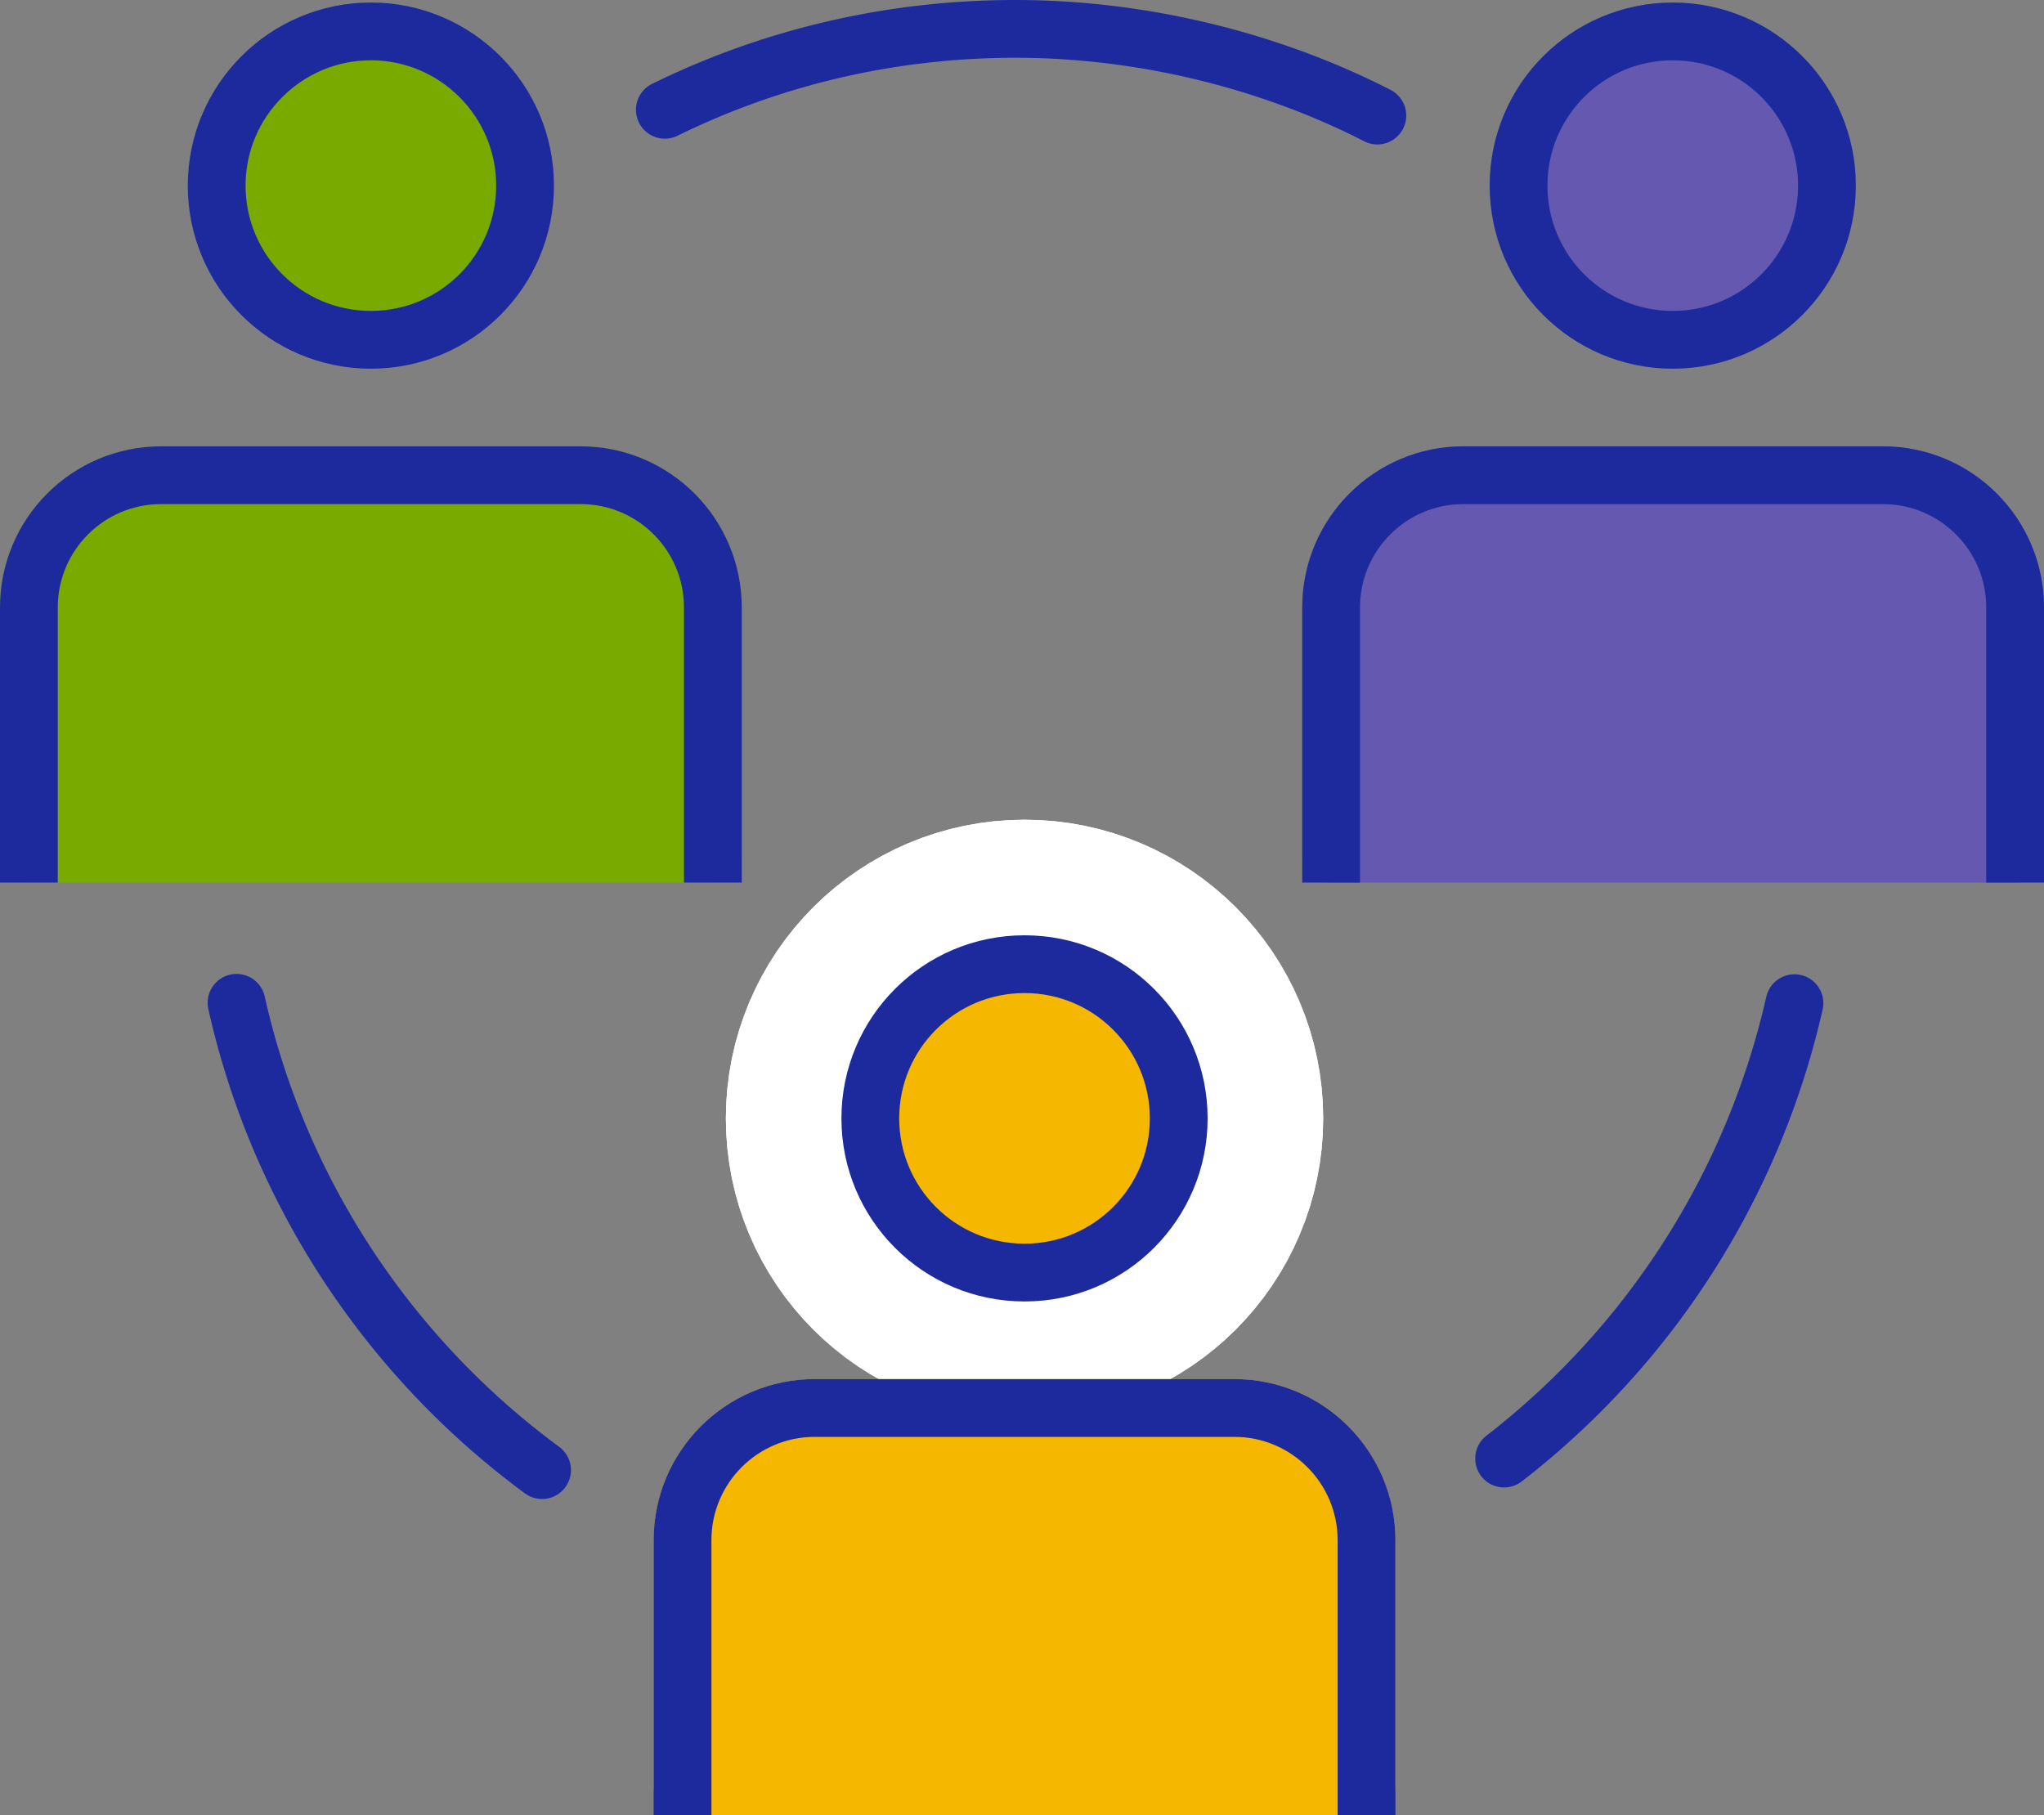
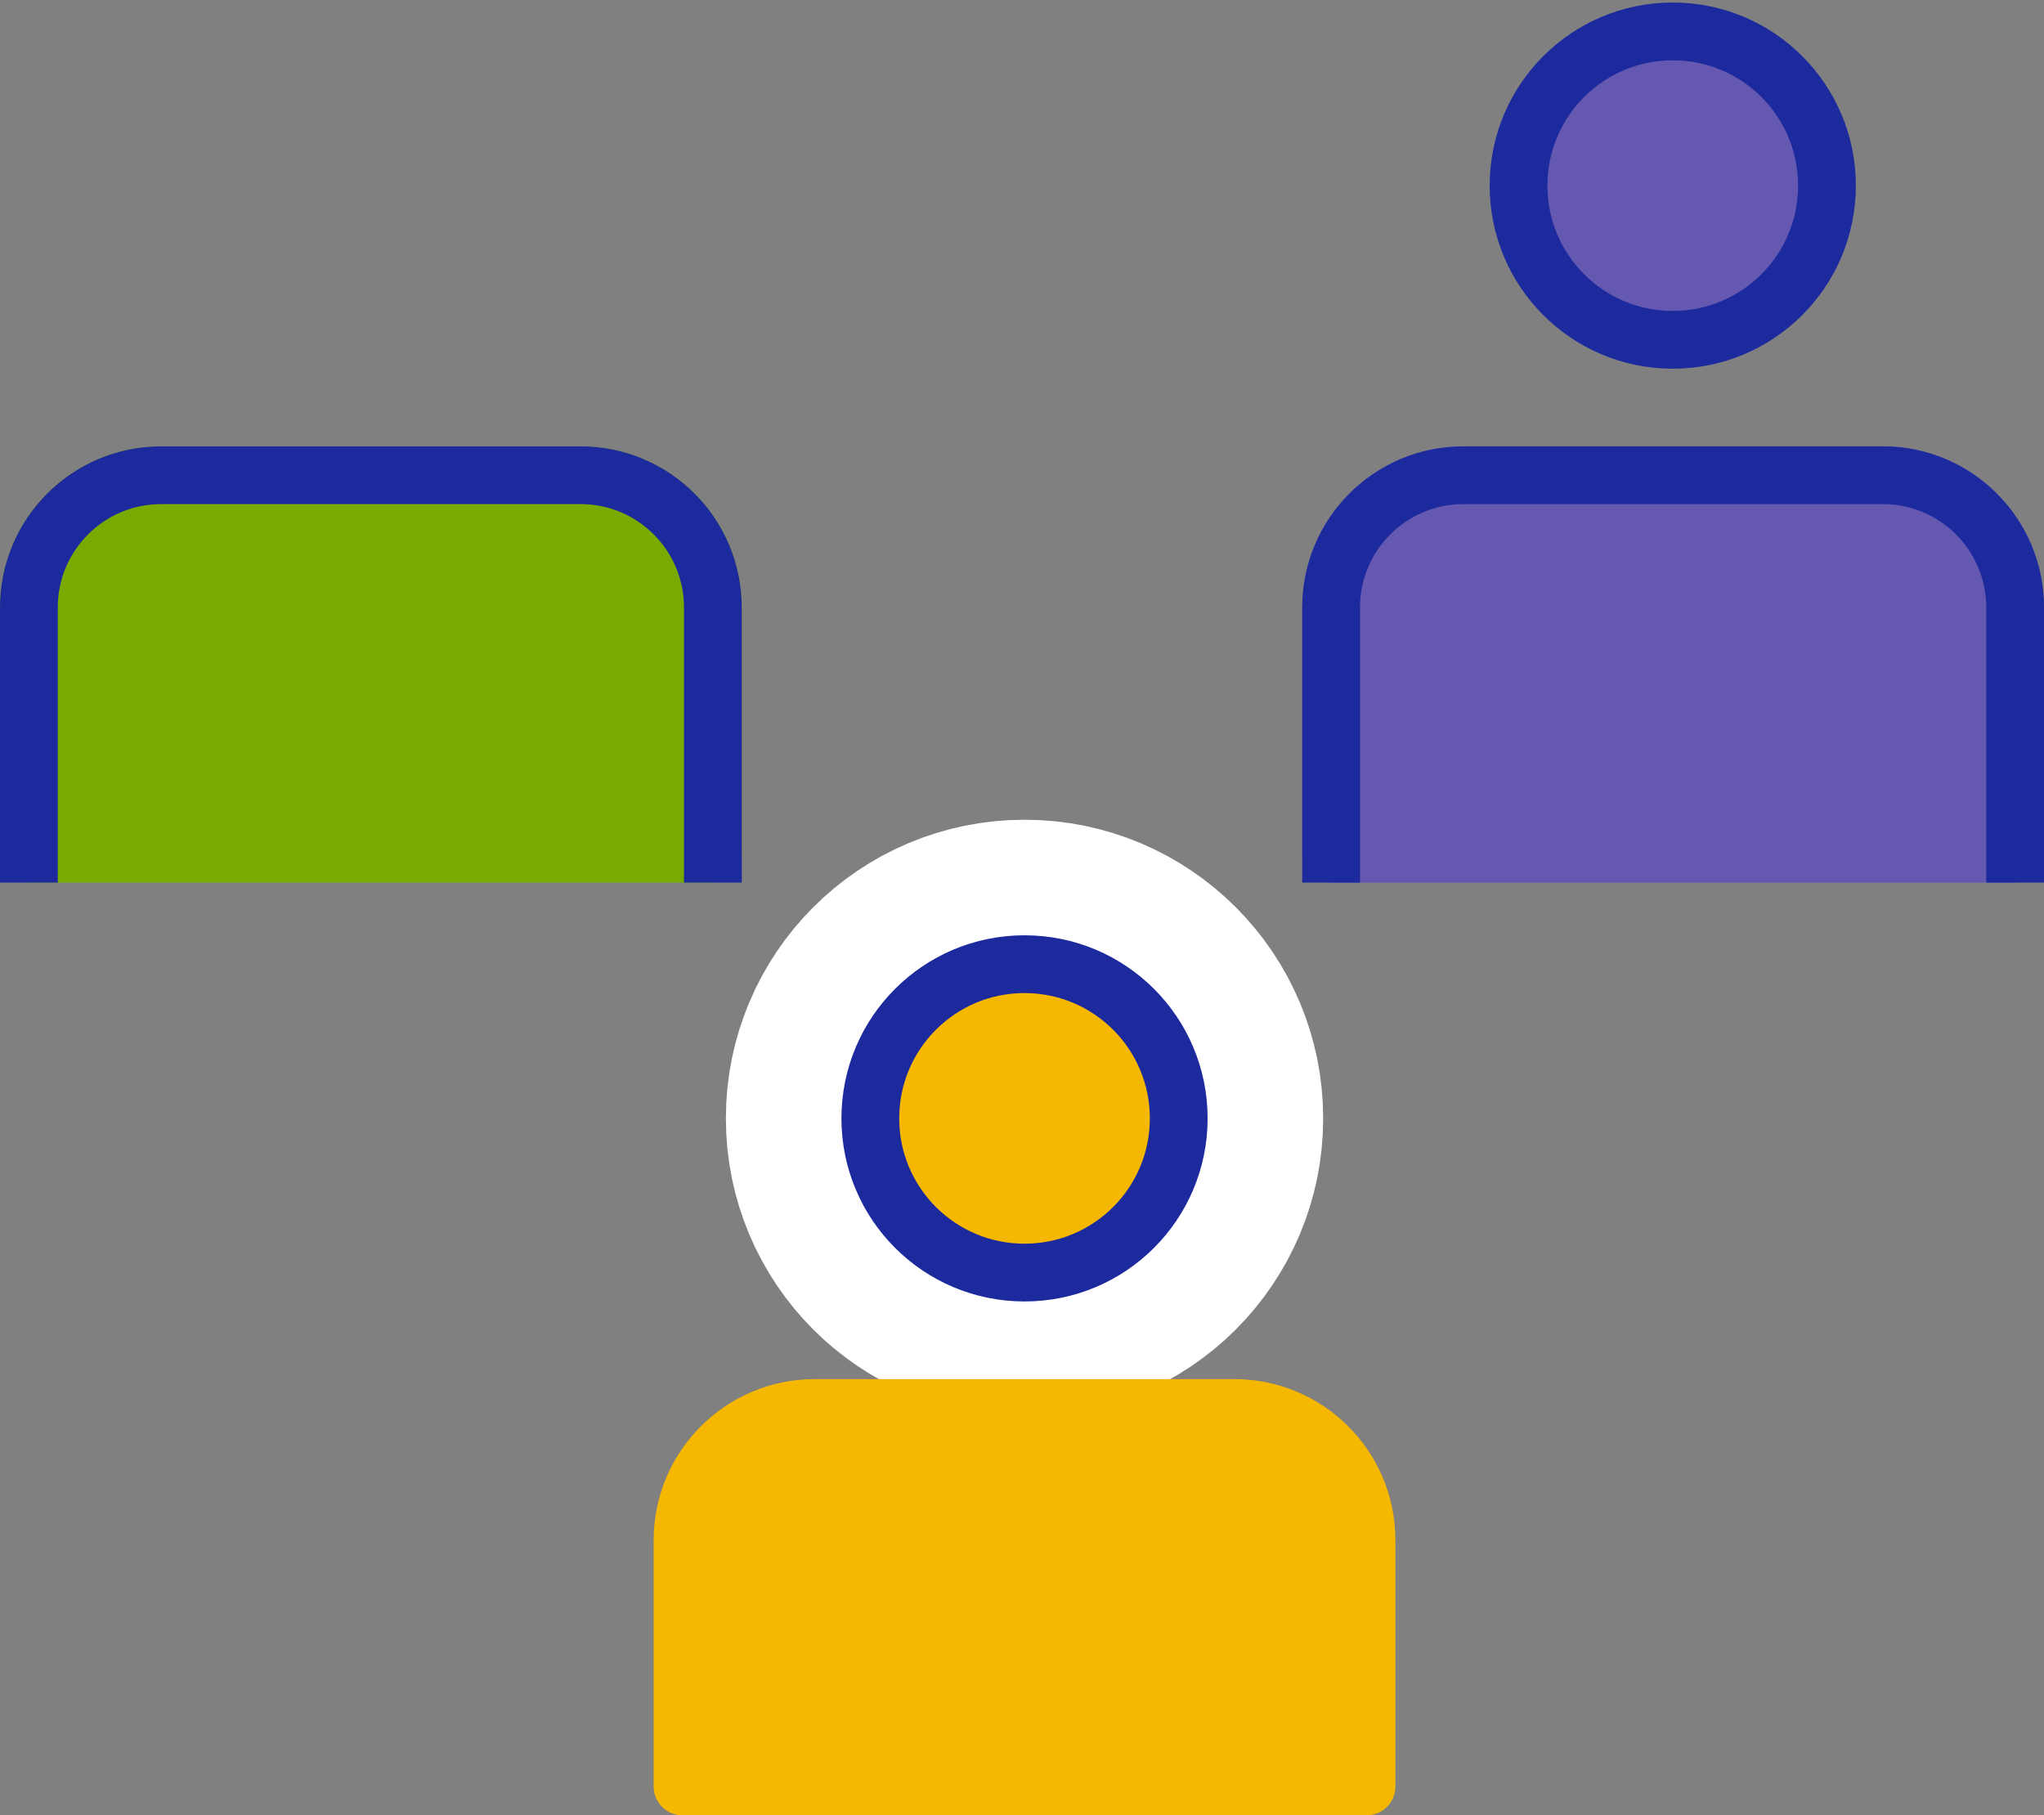
<svg xmlns="http://www.w3.org/2000/svg" id="_レイヤー_2" viewBox="0 0 56.6 50.27">
  <rect x="0" y="0" width="56.6" height="50.27" fill="#808080" stroke="none" />
  <defs>
    <style>.cls-8{stroke-width:1.6px;stroke:#1c2a9e;stroke-linecap:square;stroke-linejoin:bevel;fill:none}</style>
  </defs>
  <g id="artwork">
-     <path d="M15.01 40.71c-4.21-3.1-7.28-7.67-8.46-12.94m43.14.01a22.134 22.134 0 01-8.04 12.61M18.41 3.04C21.34 1.6 24.64.8 28.12.8s7.01.86 10.02 2.4" fill="none" stroke-width="1.6" stroke-linecap="round" stroke-linejoin="round" stroke="#1c2a9e" />
-     <path d="M32.64 30.97c0 2.36-1.91 4.27-4.27 4.27s-4.27-1.91-4.27-4.27 1.91-4.27 4.27-4.27 4.27 1.91 4.27 4.27z" stroke="#fff" stroke-width="8" fill="none" stroke-linecap="round" stroke-linejoin="round" />
-     <path d="M14.54 5.14c0 2.36-1.91 4.27-4.27 4.27S6 7.5 6 5.14 7.92.87 10.27.87s4.27 1.91 4.27 4.27z" stroke="#1c2a9e" stroke-linecap="round" stroke-linejoin="round" stroke-width="1.6" fill="#78aa00" />
    <path d="M19.74 23.64v-6.82c0-2.02-1.64-3.66-3.66-3.66H4.46C2.44 13.16.8 14.8.8 16.82v6.82h18.94z" stroke-linecap="square" stroke-linejoin="bevel" stroke="#78aa00" stroke-width="1.6" fill="#78aa00" />
    <path class="cls-8" d="M19.74 23.64v-6.82c0-2.02-1.64-3.66-3.66-3.66H4.46C2.44 13.16.8 14.8.8 16.82v6.82" />
    <path d="M55.8 23.64v-6.82c0-2.02-1.64-3.66-3.66-3.66H40.52c-2.02 0-3.66 1.64-3.66 3.66v6.82H55.8z" stroke="#6558b1" fill="#6558b1" stroke-linecap="round" stroke-linejoin="round" stroke-width="1.6" />
    <path d="M50.59 5.14c0 2.36-1.91 4.27-4.27 4.27s-4.27-1.91-4.27-4.27S43.96.87 46.32.87s4.27 1.91 4.27 4.27z" fill="#6558b1" stroke="#1c2a9e" stroke-linecap="round" stroke-linejoin="round" stroke-width="1.6" />
    <path class="cls-8" d="M55.8 23.64v-6.82c0-2.02-1.64-3.66-3.66-3.66H40.52c-2.02 0-3.66 1.64-3.66 3.66v6.82" />
    <path d="M32.64 30.97c0 2.36-1.91 4.27-4.27 4.27s-4.27-1.91-4.27-4.27 1.91-4.27 4.27-4.27 4.27 1.91 4.27 4.27z" stroke="#fff" stroke-width="8" fill="#fff" stroke-linecap="round" stroke-linejoin="round" />
    <path d="M37.84 49.47v-6.82c0-2.02-1.64-3.66-3.66-3.66H22.56c-2.02 0-3.66 1.64-3.66 3.66v6.82h18.94z" stroke="#f6b700" fill="#f6b700" stroke-linecap="round" stroke-linejoin="round" stroke-width="1.6" />
    <path d="M32.64 30.97c0 2.36-1.91 4.27-4.27 4.27s-4.27-1.91-4.27-4.27 1.91-4.27 4.27-4.27 4.27 1.91 4.27 4.27z" fill="#f6b700" stroke="#1c2a9e" stroke-linecap="round" stroke-linejoin="round" stroke-width="1.6" />
-     <path class="cls-8" d="M37.84 49.47v-6.82c0-2.02-1.64-3.66-3.66-3.66H22.56c-2.02 0-3.66 1.64-3.66 3.66v6.82" />
  </g>
</svg>